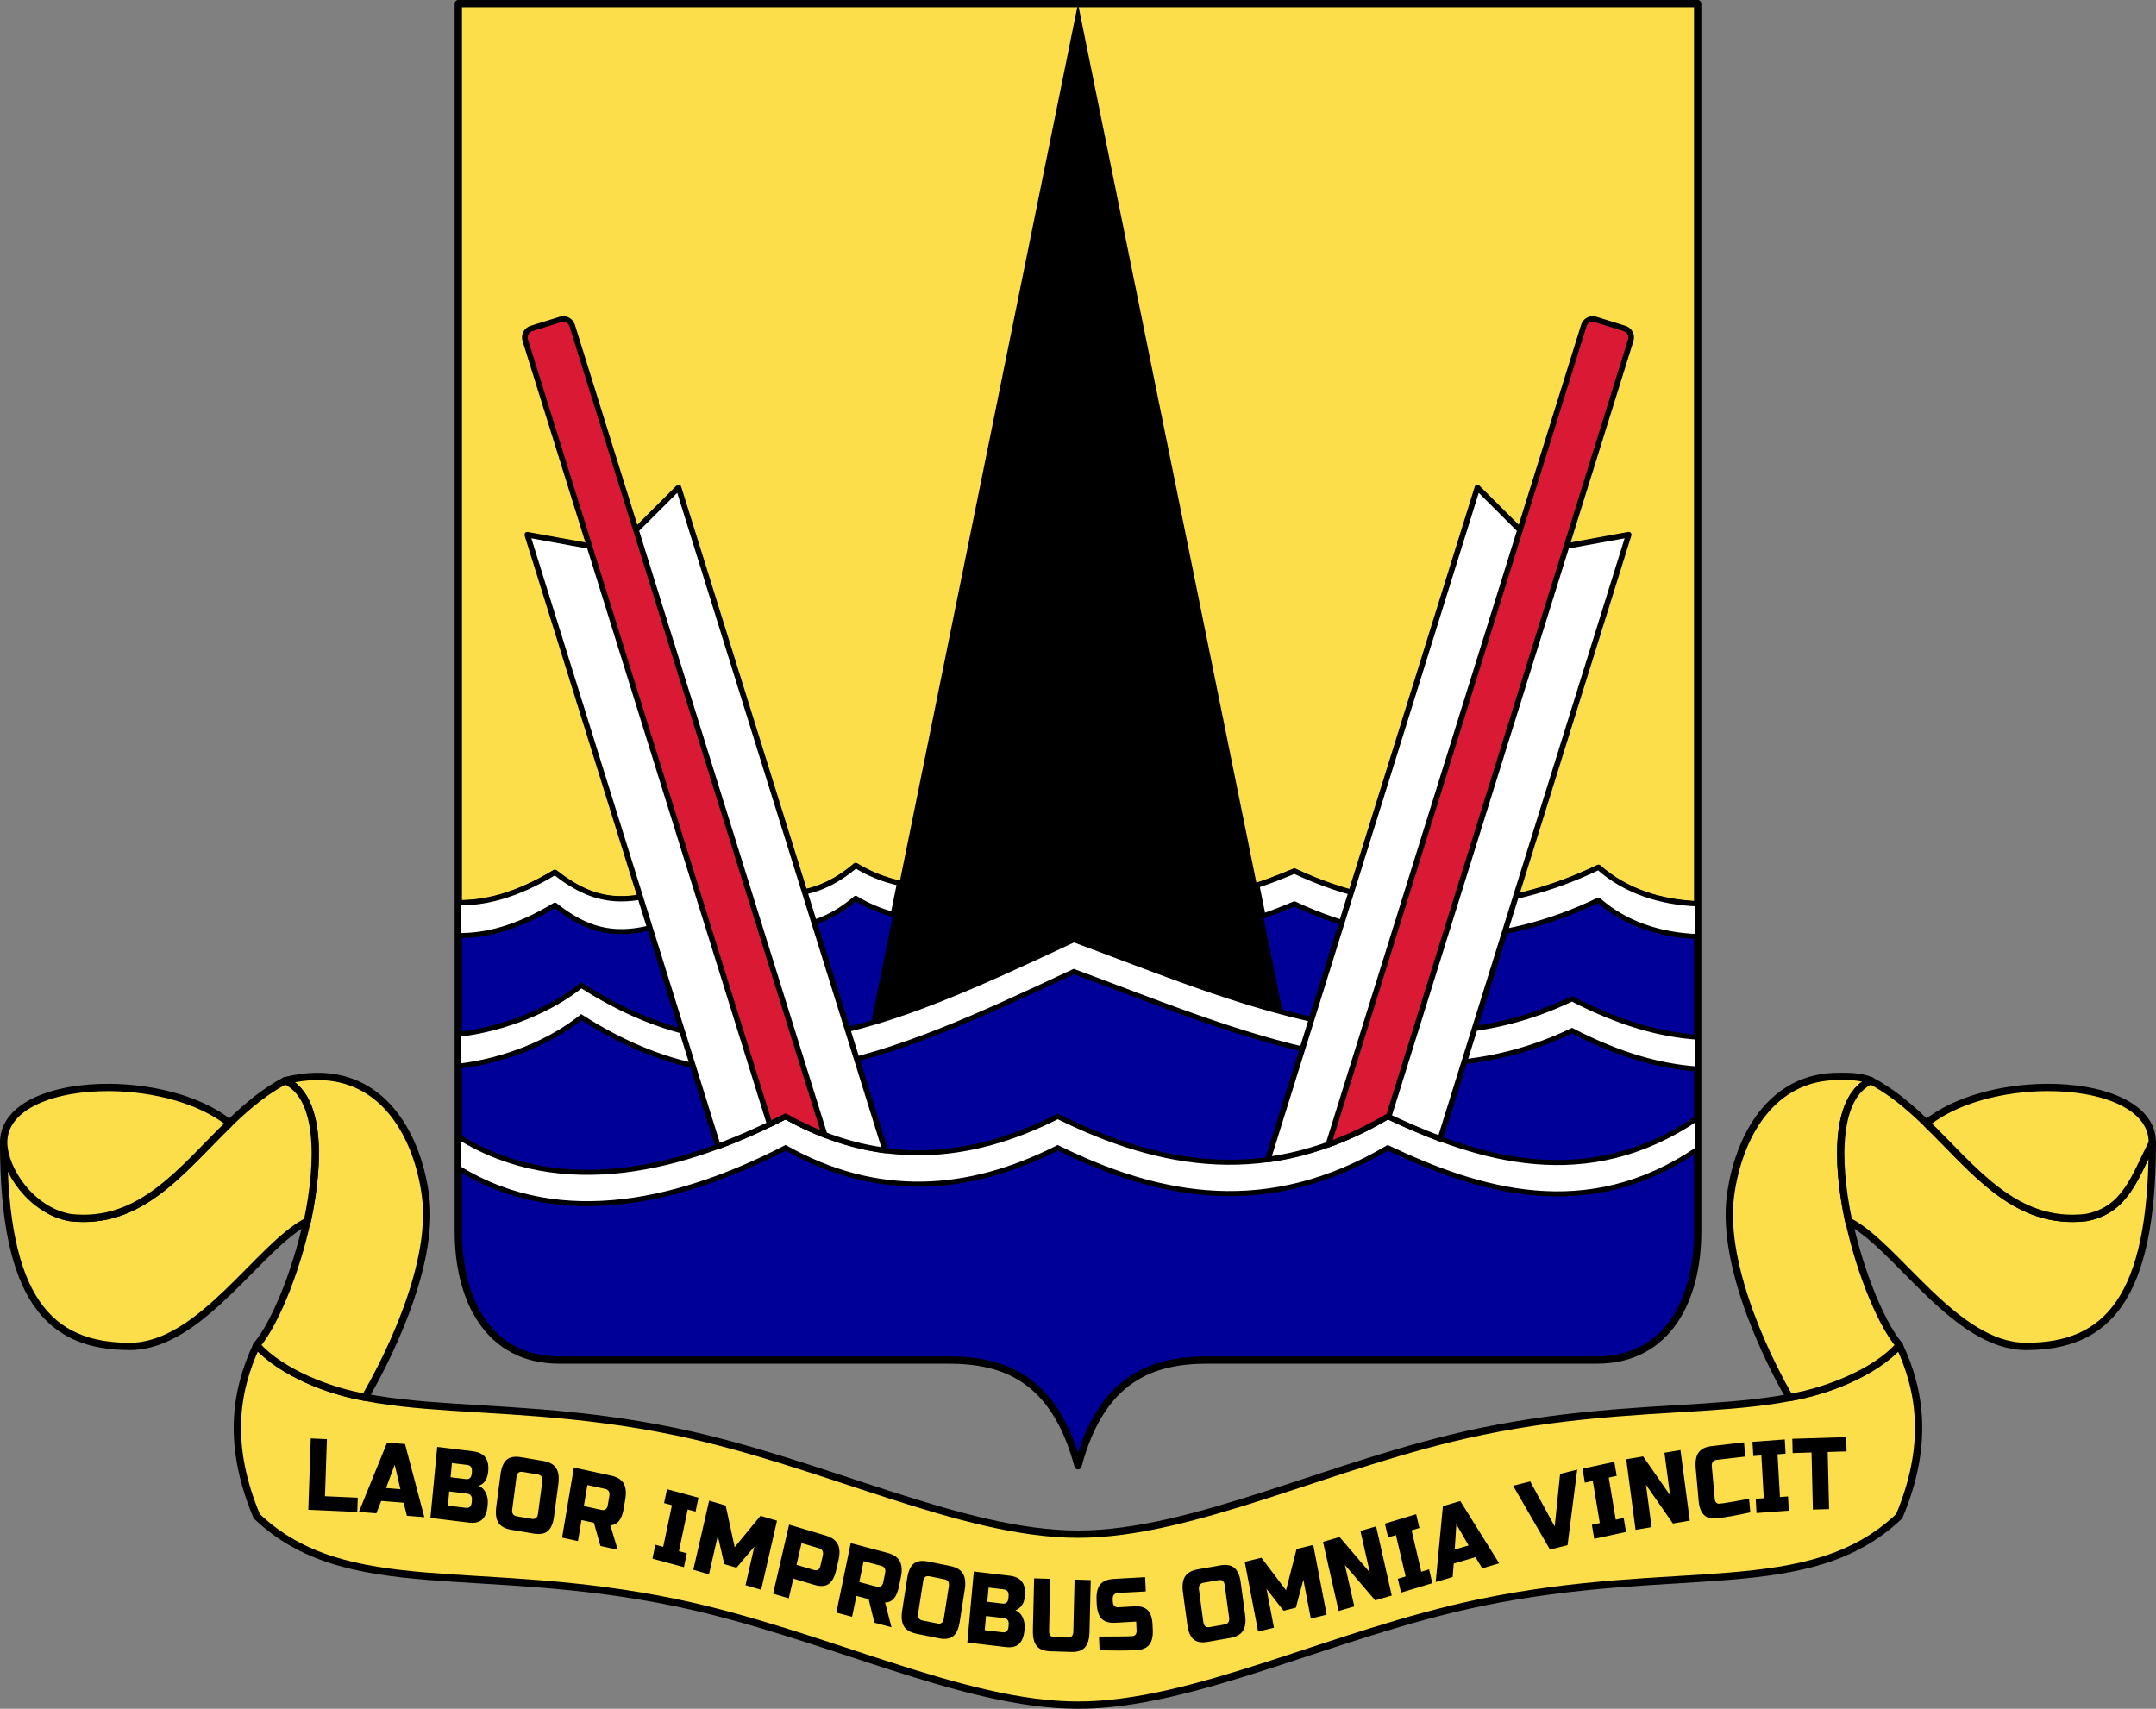
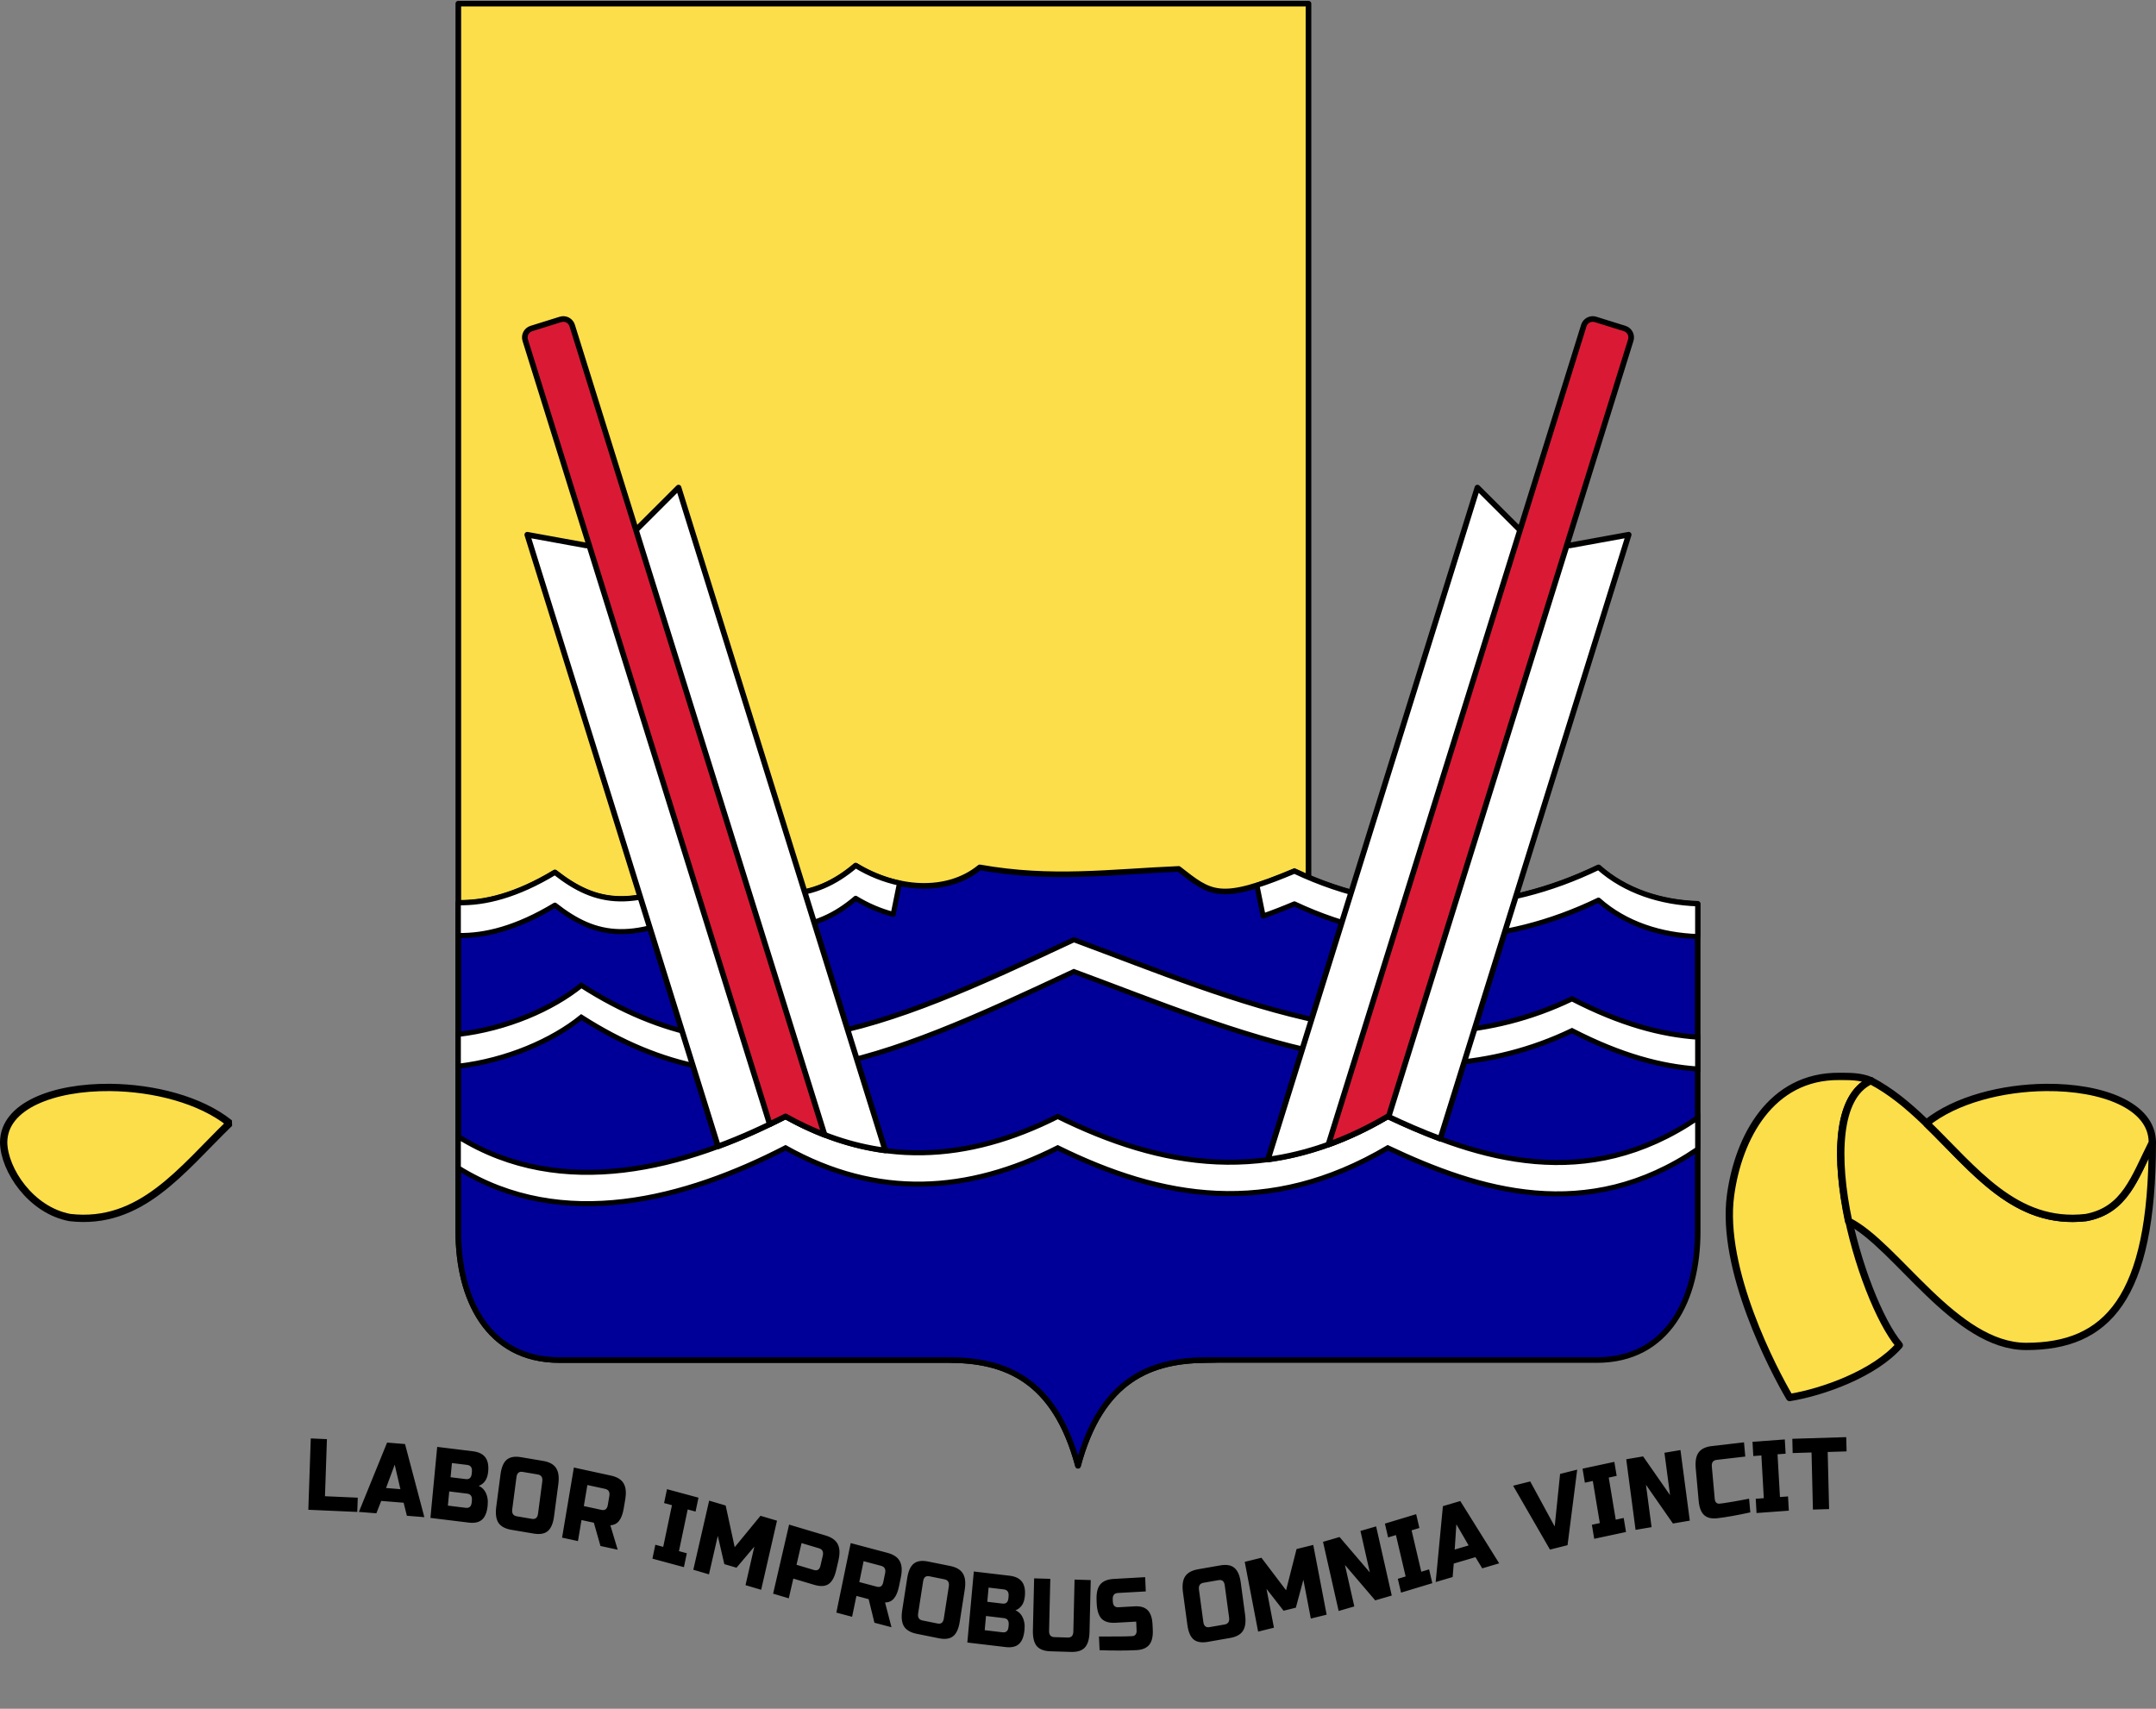
<svg xmlns="http://www.w3.org/2000/svg" width="964.81" height="764.8" version="1.1" viewBox="0 0 964.81 764.8">
  <rect x="0" y="0" width="964.81" height="764.8" fill="#808080" stroke="none" />
  <g transform="translate(119.16 -95.42)">
-     <path d="m85.938 97.054v549.66c0 29.709 12.993 57.418 45.175 57.418h174.17c24.94 0 47.482 8.199 57.964 47.316 10.481-39.117 33.023-47.316 57.964-47.316h174.16c32.182 0 45.179-27.71 45.179-57.418v-549.66z" style="fill-rule:evenodd;fill:#fbde4a;stroke-linejoin:round;stroke-miterlimit:10.5;stroke-width:2.515;stroke:#000" />
+     <path d="m85.938 97.054v549.66c0 29.709 12.993 57.418 45.175 57.418h174.17c24.94 0 47.482 8.199 57.964 47.316 10.481-39.117 33.023-47.316 57.964-47.316c32.182 0 45.179-27.71 45.179-57.418v-549.66z" style="fill-rule:evenodd;fill:#fbde4a;stroke-linejoin:round;stroke-miterlimit:10.5;stroke-width:2.515;stroke:#000" />
    <path d="m263.76 482.83c-18.545 15.891-39.809 17.324-64.275 1.719-35.023 18.762-51.679 15.968-70.316 1.346-17.167 10.373-31.334 13.817-43.23 13.58v147.24c0 29.709 12.993 57.418 45.175 57.418h174.17c24.94 0 47.482 8.199 57.964 47.316 10.481-39.117 33.023-47.316 57.964-47.316h174.16c32.182 0 45.179-27.71 45.179-57.418v-146.77c-16.292-0.533-32.353-5.583-44.364-16.301-42.578 20.595-90.178 23.343-136.09 1.685-33.642 14.176-37.408 10.176-51.805-1.007-30.569 1.295-56.83 5.056-88.993-0.683-14.627 11.951-37.368 10.329-55.537-0.81z" style="fill-rule:evenodd;fill:#009;stroke-linejoin:round;stroke-miterlimit:10.5;stroke-width:2.515;stroke:#000" />
-     <path d="m85.938 97.054v549.66c0 29.709 12.993 57.418 45.175 57.418h174.17c24.94 0 47.482 8.199 57.964 47.316 10.481-39.117 33.023-47.316 57.964-47.316h174.16c32.182 0 45.179-27.71 45.179-57.418v-549.66z" style="fill:none;stroke-linejoin:round;stroke-miterlimit:10.5;stroke-width:3.269;stroke:#000" />
    <path d="m232.37 595.11c-44.559 23.002-99.727 38.032-146.43 9.042v14.037c46.705 28.99 101.87 13.966 146.43-9.037 41.099 23.02 81.642 20.31 121.81 0 46.243 22.795 94.334 31.498 147.69 0 40.651 19.213 89.059 34.432 138.68 0.629v-14.042c-49.622 33.804-98.03 18.585-138.68-0.629-53.355 31.498-101.45 22.795-147.69 0-40.164 20.31-80.708 23.02-121.81 0z" style="fill-rule:evenodd;fill:#fff;stroke-miterlimit:10.5;stroke-width:2.263;stroke:#000" />
    <path d="m361.38 516.01c-85.979 40.37-147.04 67.439-220.4 20.421-13 10.524-33.245 19.372-55.041 21.949v14.258c21.796-2.577 42.041-11.425 55.041-21.949 73.359 47.017 134.42 19.949 220.4-20.421 72.72 26.881 149.03 61.919 222.93 26.448 21.851 11.265 39.96 16.047 56.235 17.165v-14.258c-16.274-1.118-34.383-5.895-56.235-17.16-73.897 35.472-150.21 0.429-222.93-26.452z" style="fill-rule:evenodd;fill:#fff;stroke-miterlimit:10.5;stroke-width:2.263;stroke:#000" />
    <path d="m263.76 482.83c-18.545 15.891-39.809 17.324-64.275 1.719-35.023 18.762-51.679 15.968-70.316 1.346-17.167 10.373-31.334 13.817-43.23 13.58v14.646c11.895 0.237 26.063-3.207 43.23-13.58 18.636 14.622 35.293 17.417 70.316-1.346 24.466 15.605 45.73 14.172 64.275-1.719 5.305 3.252 11.004 5.667 16.772 7.195l2.834-13.978c-6.73-1.429-13.434-4.079-19.606-7.863zm332.42 0.815c-42.578 20.595-90.178 23.343-136.09 1.685-6.677 2.813-12.137 4.883-16.777 6.35l2.78 13.717c4.03-1.385 8.593-3.145 13.997-5.422 45.91 21.658 93.51 18.911 136.09-1.685 12.011 10.718 28.072 15.767 44.364 16.301v-14.646c-16.292-0.533-32.353-5.583-44.364-16.301z" style="fill-rule:evenodd;fill:#fff;stroke-linejoin:round;stroke-miterlimit:10.5;stroke-width:2.263;stroke:#000" />
    <g transform="matrix(9.073 -2.829 2.829 9.073 1144.4 -69.333)">
      <path d="m-108.42 8.405-2.506 1.312-2.448 2.998e-4 -2.506-1.312-2.3e-4 30.174c1.17-0.061 2.333-0.206 3.458-0.404 1.239 1.309 2.577 2.272 4.003 2.932z" style="fill-rule:evenodd;fill:#fff;stroke-linejoin:round;stroke-miterlimit:10.5;stroke-width:.265;stroke:#000" />
      <path d="m-111.28-0.8c-0.029-0.006-0.059-0.009-0.089-0.009l-1.436 1.75e-5c-0.244 0-0.44 0.196-0.44 0.44l3.3e-4 38.677c0.275-0.041 0.548-0.085 0.819-0.133 0.484 0.511 0.983 0.968 1.497 1.377l-5e-5 -39.921c0-0.213-0.15-0.391-0.351-0.432z" style="fill-rule:evenodd;fill:#da1a35;stroke-linejoin:round;stroke-miterlimit:10.5;stroke-width:.265;stroke:#000" />
    </g>
    <g transform="matrix(-9.073 -2.829 -2.829 9.073 -417.93 -69.333)">
      <path d="m-108.42 8.405 2e-5 33.149c-1.668-0.78-3.268-1.949-4.781-3.622-0.875 0.123-1.772 0.222-2.679 0.272l3.3e-4 -29.8 2.506 1.312 2.448-2.998e-4z" style="fill-rule:evenodd;fill:#fff;stroke-linejoin:round;stroke-miterlimit:10.5;stroke-width:.265;stroke:#000" />
      <path d="m-111.2-0.775c0.158 0.067 0.269 0.223 0.269 0.406l9e-5 40.401c-0.778-0.59-1.537-1.284-2.275-2.1-0.014 0.002-0.028 0.003-0.041 0.005l2e-5 -38.307c0-0.244 0.196-0.44 0.44-0.44l1.436-1.749e-5c0.061 0 0.119 0.012 0.172 0.035z" style="fill-rule:evenodd;fill:#da1a35;stroke-linejoin:round;stroke-miterlimit:10.5;stroke-width:.265;stroke:#000" />
    </g>
-     <path d="m363.24 97.054-92.589 456.28c27.954-8.117 57.472-21.717 90.727-37.331 30.661 11.334 61.964 24.101 93.453 32.439z" style="fill-rule:evenodd" />
    <g transform="translate(2.6762e-6 -35.2)">
-       <path d="m-4.28 732.7c-9.905 21.114-13.078 45.213 0 76.52 40.305 38.368 99.271 20.287 187.81 38.769 65.581 13.69 127.7 45.801 179.71 45.801 52.017 0 114.13-32.111 179.71-45.801 88.537-18.482 147.5-0.402 187.81-38.769 13.078-31.307 9.905-55.406 0-76.52-40.305 38.368-99.273 20.287-187.81 38.769-65.581 13.69-127.69 45.801-179.71 45.801-52.017 0-114.13-32.111-179.71-45.801-88.537-18.482-147.5-0.402-187.81-38.769z" style="fill-rule:evenodd;fill:#fbde4a;stroke-linecap:round;stroke-linejoin:round;stroke-miterlimit:10.5;stroke-width:3.269;stroke:#000" />
-       <path d="m22.568 612.39c-4.376 0.036-9.081 0.644-14.129 1.908 29.004 13.435 4.822 97.581-12.718 118.4 11.017 12.4 33.011 20.678 48.457 23.302 7.078-11.982 31.53-57.204 27.047-90.4-3.48-25.769-18.022-53.464-48.656-53.211z" style="fill-rule:evenodd;fill:#fbde4a;stroke-linecap:round;stroke-linejoin:round;stroke-miterlimit:10.5;stroke-width:3.269;stroke:#000" />
-       <path d="m8.439 614.29c-35.164 18.416-53.262 66.266-96.348 61.267-17.434-3.279-21.628-17.72-29.618-33.571 0 70.128 20.42 91.258 56.463 91.258 31.799 0 57.924-45.193 79.462-56.038 5.714-26.883 5.85-55.928-9.959-62.916z" style="fill-rule:evenodd;fill:#fbde4a;stroke-linecap:round;stroke-linejoin:round;stroke-miterlimit:10.5;stroke-width:3.269;stroke:#000" />
      <path d="m-69.898 617.33c-25.064-0.224-47.629 8.065-47.629 24.657 0.226 12.27 12.184 30.292 29.618 33.571 31.811 3.691 50.004-21.422 71.498-42.232-13.085-10.524-34.039-15.822-53.487-15.996z" style="fill-rule:evenodd;fill:#fbde4a;stroke-linecap:round;stroke-linejoin:bevel;stroke-miterlimit:10.5;stroke-width:3.269;stroke:#000" />
      <path d="m703.92 612.39c4.376 0.036 9.341-0.154 14.129 1.908-29.004 13.435-4.822 97.581 12.718 118.4-11.032 12.665-34.113 20.992-49.054 23.417-7.078-11.982-30.932-57.319-26.449-90.515 3.48-25.769 18.022-53.464 48.656-53.211z" style="fill-rule:evenodd;fill:#fbde4a;stroke-linecap:round;stroke-linejoin:round;stroke-miterlimit:10.5;stroke-width:3.269;stroke:#000" />
      <path d="m718.04 614.29c35.164 18.416 53.262 66.266 96.348 61.267 17.434-3.279 21.628-17.72 29.618-33.571 0 70.128-20.42 91.258-56.463 91.258-31.799 0-57.924-45.193-79.462-56.038-5.879-27.76-5.461-55.95 9.959-62.916z" style="fill-rule:evenodd;fill:#fbde4a;stroke-linecap:round;stroke-linejoin:round;stroke-miterlimit:10.5;stroke-width:3.269;stroke:#000" />
      <path d="m796.38 617.33c25.064-0.224 47.629 8.065 47.629 24.657-7.99 15.852-12.184 30.292-29.618 33.571-31.811 3.691-50.004-21.422-71.498-42.232 13.085-10.524 34.039-15.822 53.487-15.996z" style="fill-rule:evenodd;fill:#fbde4a;stroke-linecap:round;stroke-linejoin:bevel;stroke-miterlimit:10.5;stroke-width:3.269;stroke:#000" />
      <g transform="matrix(9.502 0 0 10.783 -4052.4 100.68)" style="-inkscape-stroke:hairline;fill-rule:evenodd;stroke-miterlimit:10.5;stroke-width:.157;vector-effect:non-scaling-stroke" aria-label="LABOR IMPROBUS OMNIA VINCIT">
        <path d="m500.08 65.414-0.762 0.021-0.065-2.37-0.889 0.024-0.016-0.592 2.539-0.069 0.016 0.592-0.889 0.024zm-1.896 0.066-1.521 0.098-0.038-0.591 0.38-0.025-0.114-1.774-0.38 0.025-0.038-0.591 1.521-0.098 0.038 0.591-0.38 0.025 0.114 1.774 0.38-0.025zm-1.814 0.071q-0.931 0.18-1.55 0.243-0.413 0.042-0.626-0.132-0.214-0.174-0.256-0.587l-0.138-1.348q-0.045-0.442 0.133-0.66 0.181-0.223 0.624-0.268l1.516-0.155 0.06 0.59-1.348 0.138q-0.253 0.026-0.227 0.279l0.138 1.348q0.01 0.097 0.071 0.15 0.065 0.049 0.153 0.04 0.088-9e-3 0.194-0.02 0.105-0.015 0.218-0.031t0.227-0.032q0.117-0.016 0.297-0.047 0.184-0.032 0.456-0.076zm-2.85 0.343-0.795 0.119-1.269-1.607 0.264 1.758-0.754 0.113-0.44-2.93 0.795-0.119 1.269 1.607-0.264-1.758 0.754-0.113zm-3.004 0.471-1.498 0.283-0.11-0.582 0.374-0.071-0.33-1.747-0.374 0.071-0.11-0.582 1.498-0.283 0.11 0.582-0.374 0.071 0.33 1.747 0.374-0.071zm-3.359-0.229 0.254-2.181 0.806-0.178-0.455 3.136-0.827 0.183-1.736-2.651 0.806-0.178zm-4.806 2.099-0.799 0.208 0.34-3.15 0.819-0.213 1.832 2.586-0.799 0.208-0.318-0.464-1.024 0.266zm0.097-1.141 0.656-0.171-0.578-0.878zm-1.054 1.396-1.473 0.392-0.152-0.573 0.368-0.098-0.457-1.718-0.368 0.098-0.152-0.573 1.473-0.392 0.152 0.573-0.368 0.098 0.457 1.718 0.368-0.098zm-1.911 0.513-0.779 0.2-1.426-1.47 0.442 1.722-0.738 0.189-0.736-2.87 0.779-0.2 1.426 1.47-0.442-1.722 0.738-0.189zm-4.162-0.656-0.354 1.16-0.579 0.126-0.804-0.908 0.351 1.613-0.745 0.162-0.631-2.895 0.786-0.171 1.161 1.35 0.494-1.711 0.786-0.171 0.631 2.895-0.745 0.162zm-3.704 0.229q-0.039-0.251-0.29-0.212l-0.711 0.109q-0.251 0.039-0.212 0.29l0.206 1.339q0.039 0.251 0.29 0.212l0.711-0.109q0.251-0.039 0.212-0.29zm0.959 1.223q0.068 0.439-0.102 0.671-0.166 0.227-0.606 0.294l-1.046 0.161q-0.439 0.068-0.67-0.098-0.228-0.171-0.295-0.61l-0.206-1.339q-0.068-0.439 0.099-0.666 0.17-0.232 0.609-0.299l1.046-0.161q0.439-0.068 0.667 0.103 0.231 0.166 0.299 0.605zm-6.881 0.904q1.162 0.006 1.572-0.015 0.097-0.005 0.149-0.063 0.056-0.062 0.051-0.159l-0.019-0.381-0.972 0.048q-0.444 0.022-0.657-0.167-0.209-0.193-0.231-0.637l-6e-3 -0.127q-0.022-0.444 0.167-0.653 0.193-0.213 0.637-0.235l1.484-0.074 0.029 0.592-1.315 0.065q-0.254 0.013-0.241 0.266l4e-3 0.085q0.013 0.254 0.266 0.241l0.761-0.038q0.414-0.021 0.619 0.164 0.204 0.185 0.225 0.599l0.011 0.211q0.021 0.414-0.164 0.619-0.185 0.204-0.599 0.225-0.216 0.011-0.457 0.014l-0.39 0.003q-0.432 3.29e-4 -0.895-0.015zm-1.15-2.362 0.762 0.02-0.058 2.158q-0.012 0.444-0.22 0.642-0.204 0.194-0.649 0.182l-0.973-0.026q-0.444-0.012-0.642-0.216-0.193-0.208-0.182-0.653l0.058-2.158 0.762 0.02-0.058 2.158q-7e-3 0.254 0.247 0.261l0.635 0.017q0.254 0.007 0.261-0.247zm-4.745-0.336 1.684 0.175q0.413 0.043 0.587 0.253 0.174 0.205 0.134 0.589-0.026 0.253-0.152 0.401-0.126 0.144-0.292 0.191 0.331 0.128 0.416 0.503 0.029 0.135 0.011 0.308-0.043 0.413-0.257 0.586-0.214 0.174-0.626 0.131l-1.81-0.189zm1.642 2.214q0.026-0.253-0.226-0.279l-0.842-0.088-0.061 0.589 0.842 0.088q0.253 0.026 0.279-0.226zm-4e-3 -1.192q0.026-0.253-0.226-0.279l-0.716-0.075-0.061 0.589 0.716 0.075q0.253 0.026 0.279-0.226zm-2.815-0.403q0.044-0.25-0.206-0.294l-0.709-0.126q-0.25-0.044-0.294 0.206l-0.236 1.334q-0.044 0.25 0.206 0.294l0.709 0.126q0.25 0.044 0.294-0.206zm0.514 1.467q-0.078 0.438-0.313 0.602-0.231 0.161-0.668 0.084l-1.042-0.185q-0.438-0.078-0.603-0.309-0.16-0.235-0.083-0.672l0.236-1.334q0.078-0.438 0.308-0.599 0.236-0.165 0.673-0.087l1.042 0.185q0.438 0.078 0.598 0.312 0.165 0.231 0.088 0.669zm-5.135-3.265 1.731 0.405q0.433 0.101 0.58 0.345 0.152 0.24 0.051 0.673l-0.087 0.371q-0.08 0.342-0.24 0.505-0.156 0.164-0.417 0.167l0.303 1.027-0.804-0.188-0.271-0.977-0.577-0.135-0.203 0.866-0.742-0.174zm1.621 1.249q0.058-0.247-0.189-0.305l-0.824-0.193-0.203 0.866 0.824 0.193q0.247 0.058 0.305-0.189zm-4.522-2.016 1.72 0.452q0.43 0.113 0.571 0.36 0.146 0.244 0.033 0.674l-0.108 0.409q-0.113 0.43-0.361 0.575-0.243 0.142-0.673 0.029l-0.983-0.258-0.215 0.819-0.737-0.194zm1.586 1.292q0.065-0.246-0.181-0.31l-0.819-0.215-0.237 0.901 0.819 0.215q0.246 0.065 0.31-0.181zm-3.223-0.378-0.84 0.875-0.574-0.149-0.307-1.173-0.416 1.598-0.737-0.192 0.746-2.868 0.778 0.203 0.425 1.729 1.214-1.303 0.778 0.203-0.746 2.868-0.737-0.192zm-3.317 0.852-1.483-0.353 0.137-0.577 0.371 0.088 0.412-1.73-0.371-0.088 0.137-0.577 1.483 0.353-0.137 0.577-0.371-0.088-0.412 1.73 0.371 0.088zm-5.182-4.135 1.746 0.334q0.437 0.084 0.594 0.321 0.162 0.234 0.079 0.67l-0.072 0.374q-0.066 0.345-0.219 0.514-0.149 0.17-0.41 0.184l0.345 1.014-0.811-0.155-0.311-0.965-0.582-0.111-0.167 0.873-0.748-0.143zm1.67 1.182q0.048-0.249-0.202-0.297l-0.832-0.159-0.167 0.873 0.832 0.159q0.249 0.048 0.297-0.202zm-3.158-0.606q0.037-0.251-0.214-0.289l-0.712-0.106q-0.251-0.037-0.289 0.214l-0.2 1.34q-0.037 0.251 0.214 0.289l0.712 0.106q0.251 0.037 0.289-0.214zm0.554 1.452q-0.066 0.44-0.296 0.611-0.226 0.167-0.666 0.102l-1.047-0.156q-0.44-0.066-0.611-0.292-0.167-0.23-0.101-0.67l0.2-1.34q0.066-0.44 0.292-0.607 0.231-0.171 0.671-0.106l1.047 0.156q0.44 0.066 0.607 0.296 0.172 0.227 0.106 0.666zm-5.503-2.885 1.683 0.182q0.412 0.045 0.586 0.255 0.174 0.206 0.132 0.589-0.027 0.253-0.154 0.401-0.126 0.144-0.293 0.19 0.331 0.129 0.414 0.505 0.028 0.135 9e-3 0.308-0.044 0.412-0.259 0.585-0.215 0.173-0.627 0.128l-1.81-0.195zm1.634 2.22q0.027-0.253-0.225-0.28l-0.842-0.091-0.064 0.589 0.842 0.091q0.253 0.027 0.28-0.225zm9.9e-4 -1.192q0.027-0.253-0.225-0.28l-0.716-0.077-0.064 0.589 0.716 0.077q0.253 0.027 0.28-0.225zm-4.5 1.729-0.823-0.058 1.328-2.877 0.845 0.06 0.91 3.035-0.823-0.058-0.153-0.541-1.056-0.075zm0.456-1.05 0.676 0.048-0.268-1.016zm-2.876 0.341 1.544 0.06-0.023 0.592-2.305-0.09 0.115-2.961 0.761 0.03z" style="stroke-width:.157" />
      </g>
    </g>
  </g>
</svg>